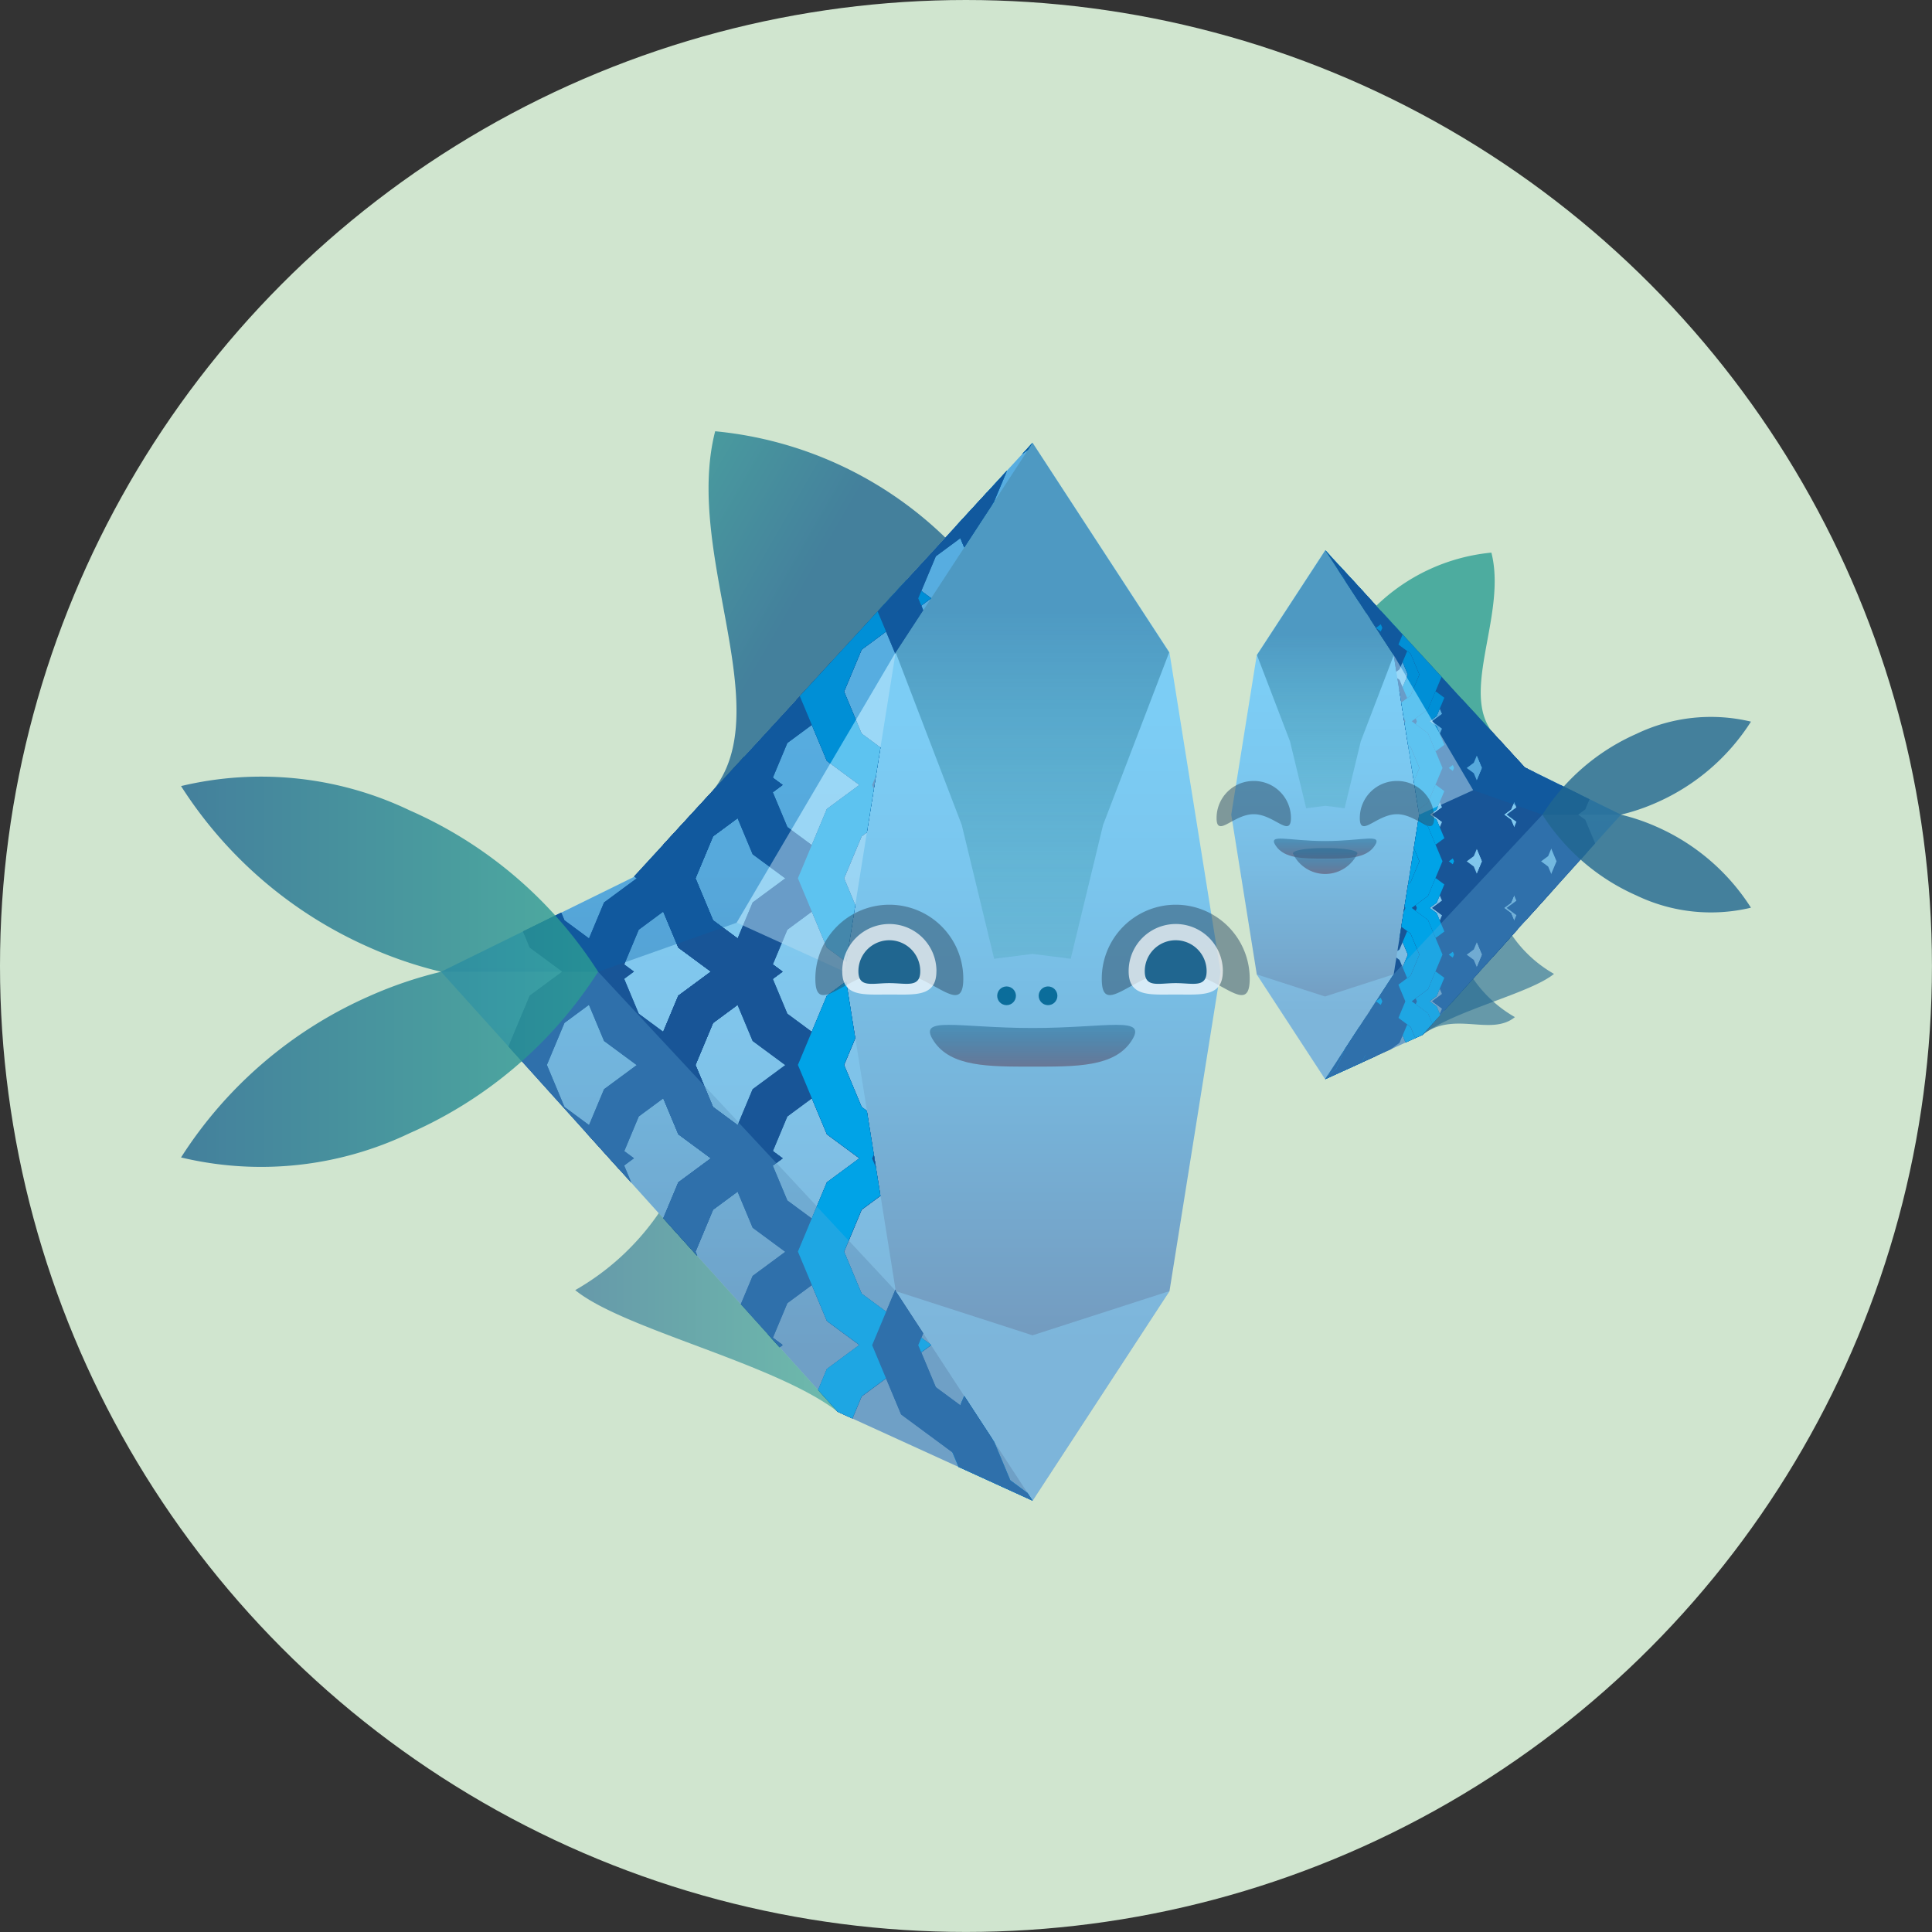
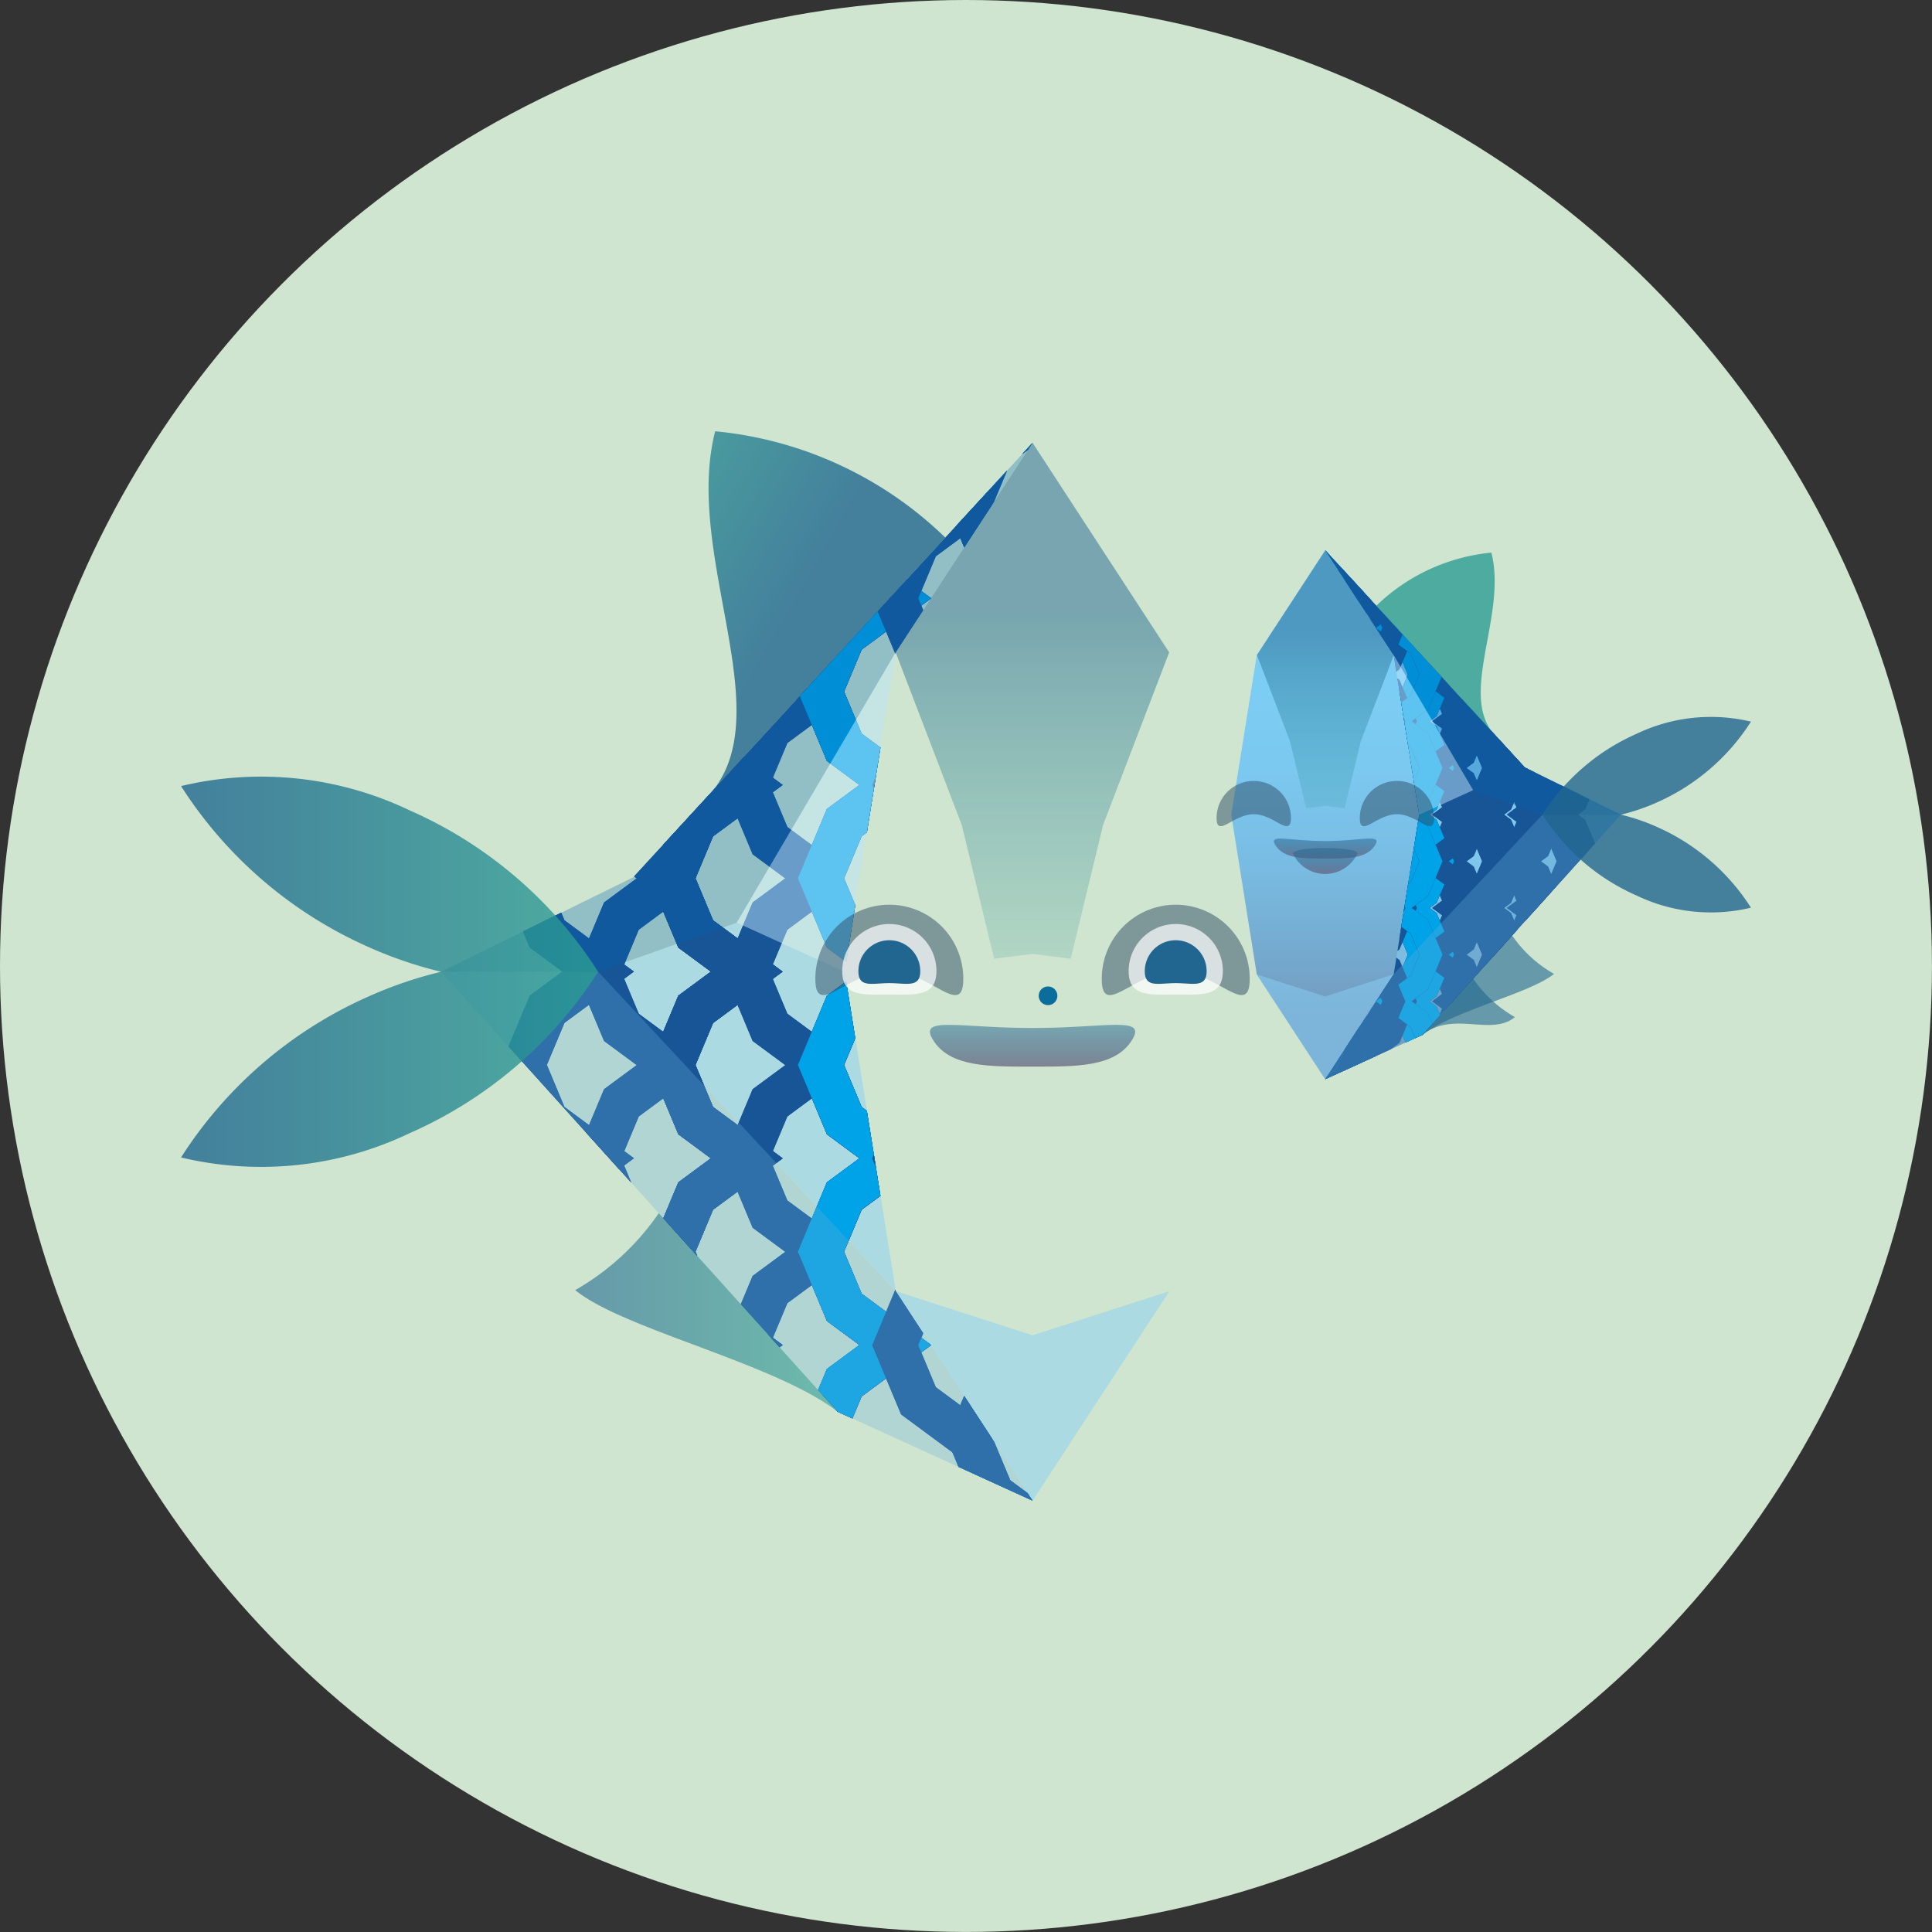
<svg xmlns="http://www.w3.org/2000/svg" xmlns:xlink="http://www.w3.org/1999/xlink" width="45.417" height="45.417" viewBox="0 0 45.417 45.417">
  <rect x="0" y="0" width="45.417" height="45.417" fill="#333333" stroke="none" />
  <defs>
    <linearGradient id="linear-gradient" x1="0.5" y1="0.257" x2="0.5" y2="0.938" gradientUnits="objectBoundingBox">
      <stop offset="0" stop-color="#7ccdf5" />
      <stop offset="0.217" stop-color="#7ac6ee" />
      <stop offset="0.524" stop-color="#77b5db" />
      <stop offset="0.88" stop-color="#739abe" />
    </linearGradient>
    <clipPath id="clip-path">
      <path id="Tracciato_33" data-name="Tracciato 33" d="M141.552,149.451l-3.218,4.927-1.2,7.507,1.2,7.507,3.218,4.927-4.58-2.09-9.324-10.345,4.523-2.224Z" transform="translate(-127.648 -149.451)" fill="none" />
    </clipPath>
    <linearGradient id="linear-gradient-2" x1="0.5" y1="0.332" x2="0.5" y2="1.573" gradientUnits="objectBoundingBox">
      <stop offset="0" stop-color="#206690" />
      <stop offset="0.686" stop-color="#2c9e94" stop-opacity="0.2" />
    </linearGradient>
    <linearGradient id="linear-gradient-3" x1="2.941" y1="0.257" x2="2.941" y2="0.938" gradientUnits="objectBoundingBox">
      <stop offset="0" stop-color="#7ccdf5" />
      <stop offset="0.235" stop-color="#7bc8f0" />
      <stop offset="0.494" stop-color="#79bce3" />
      <stop offset="0.764" stop-color="#75a8cd" />
      <stop offset="0.912" stop-color="#739abe" />
    </linearGradient>
    <clipPath id="clip-path-3">
      <path id="Tracciato_101" data-name="Tracciato 101" d="M381.759,180.321l1.609,2.464.6,3.754-.6,3.754-1.609,2.464,2.29-1.045,4.662-5.173-2.262-1.112Z" transform="translate(-381.759 -180.321)" fill="none" />
    </clipPath>
    <linearGradient id="linear-gradient-4" x1="8.92" y1="0.332" x2="8.92" y2="1.573" xlink:href="#linear-gradient-2" />
    <linearGradient id="linear-gradient-5" x1="8.093" y1="0.544" x2="7.38" y2="-0.035" gradientUnits="objectBoundingBox">
      <stop offset="0" stop-color="#206690" />
      <stop offset="1" stop-color="#2c9e94" />
    </linearGradient>
    <linearGradient id="linear-gradient-6" x1="6.299" y1="0.5" x2="7.299" y2="0.5" xlink:href="#linear-gradient-5" />
    <linearGradient id="linear-gradient-7" x1="9.38" y1="0.5" x2="10.38" y2="0.5" xlink:href="#linear-gradient-5" />
    <linearGradient id="linear-gradient-8" x1="11.665" y1="0.19" x2="11.665" y2="2.32" gradientUnits="objectBoundingBox">
      <stop offset="0" stop-color="#206690" stop-opacity="0.502" />
      <stop offset="0.765" stop-color="#aa5d6c" />
    </linearGradient>
    <linearGradient id="linear-gradient-9" x1="18.317" y1="0.19" x2="18.317" y2="2.32" xlink:href="#linear-gradient-8" />
    <linearGradient id="linear-gradient-10" x1="0.377" y1="0.544" x2="-0.336" y2="-0.035" xlink:href="#linear-gradient-5" />
    <linearGradient id="linear-gradient-11" x1="0" y1="0.5" x2="1" y2="0.5" xlink:href="#linear-gradient-5" />
    <linearGradient id="linear-gradient-13" x1="0.5" y1="0.19" x2="0.5" y2="2.32" xlink:href="#linear-gradient-8" />
    <linearGradient id="linear-gradient-16" x1="2.444" y1="0.5" x2="3.444" y2="0.5" xlink:href="#linear-gradient-5" />
  </defs>
  <g id="Raggruppa_1132" data-name="Raggruppa 1132" transform="translate(-347.085 -1938.105)">
    <circle id="Ellisse_1" data-name="Ellisse 1" cx="22.708" cy="22.708" r="22.708" transform="translate(347.085 1938.105)" fill="#d0e5cf" />
    <g id="Raggruppa_30" data-name="Raggruppa 30" transform="translate(351.341 1948.243)">
-       <path id="Tracciato_1" data-name="Tracciato 1" d="M144.77,154.378l-3.218-4.927-9.38,10.21-4.523,2.224,9.324,10.345,4.58,2.09h0l3.218-4.927,1.2-7.507Z" transform="translate(-121.535 -149.18)" fill="url(#linear-gradient)" />
      <path id="Tracciato_2" data-name="Tracciato 2" d="M176.048,287.37l2.538,1.154,1.2,7.507-6.994-7.507Z" transform="translate(-162.984 -275.818)" fill="#89d1f7" opacity="0.5" />
      <g id="Raggruppa_7" data-name="Raggruppa 7" transform="translate(6.113 0.271)" style="mix-blend-mode: screen;isolation: isolate">
        <g id="Raggruppa_6" data-name="Raggruppa 6" clip-path="url(#clip-path)">
          <g id="Raggruppa_5" data-name="Raggruppa 5" transform="translate(1.945 -0.733)">
            <g id="Raggruppa_1" data-name="Raggruppa 1">
              <path id="Tracciato_3" data-name="Tracciato 3" d="M153.18,140.488l-1.2.886-.547,1.308h0l.547,1.308,1.2.886-1.2.886-.547,1.308h0l.547,1.308,1.2.886-1.2.886-.547,1.308h0l.547,1.308,1.2.886-1.2.886-.547,1.308h0l.547,1.308,1.2.886-1.2.886-.547,1.308h0l.547,1.308,1.2.886-1.2.886-.547,1.308h0l.547,1.308,1.2.886h3.493l-1.2-.886-.547-1.308h0l.547-1.308,1.2-.886-1.2-.886-.547-1.308h0l.547-1.308,1.2-.886-1.2-.886-.547-1.308h0l.547-1.308,1.2-.886-1.2-.886-.547-1.308h0l.547-1.308,1.2-.886-1.2-.886-.547-1.308h0l.547-1.308,1.2-.886-1.2-.886-.547-1.308h0l.547-1.308,1.2-.886Z" transform="translate(-151.433 -140.488)" fill="none" stroke="#185597" stroke-width="1" />
              <path id="Tracciato_4" data-name="Tracciato 4" d="M175.083,329.622l-.547-1.308h0l-1.2.886-.547,1.308h0l.547,1.308,1.2.886h0l.547-1.308,1.2-.886h0Z" transform="translate(-171.042 -312.951)" fill="none" stroke="#185597" stroke-width="1" />
              <path id="Tracciato_5" data-name="Tracciato 5" d="M175.083,383.286l-.547-1.308h0l-1.2.886-.547,1.308h0l.547,1.308,1.2.886.547-1.308,1.2-.886h0Z" transform="translate(-171.042 -362.226)" fill="none" stroke="#185597" stroke-width="1" />
              <path id="Tracciato_6" data-name="Tracciato 6" d="M175.083,275.957l-.547-1.308h0l-1.2.886-.547,1.308h0l.547,1.308,1.2.886h0l.547-1.308,1.2-.886h0Z" transform="translate(-171.042 -263.676)" fill="none" stroke="#185597" stroke-width="1" />
              <path id="Tracciato_7" data-name="Tracciato 7" d="M175.083,222.293l-.547-1.308h0l-1.2.886-.547,1.308h0l.547,1.308,1.2.886h0l.547-1.308,1.2-.886h0Z" transform="translate(-171.042 -214.401)" fill="none" stroke="#185597" stroke-width="1" />
              <path id="Tracciato_8" data-name="Tracciato 8" d="M175.083,168.628l-.547-1.308h0l-1.2.886-.547,1.308h0l.547,1.308,1.2.886h0l.547-1.308,1.2-.886h0Z" transform="translate(-171.042 -165.125)" fill="none" stroke="#185597" stroke-width="1" />
            </g>
            <g id="Raggruppa_2" data-name="Raggruppa 2" transform="translate(3.493)">
              <path id="Tracciato_9" data-name="Tracciato 9" d="M195.89,140.488l-1.2.886-.547,1.308h0l.547,1.308,1.2.886-1.2.886-.547,1.308h0l.547,1.308,1.2.886-1.2.886-.547,1.308h0l.547,1.308,1.2.886-1.2.886-.547,1.308h0l.547,1.308,1.2.886-1.2.886-.547,1.308h0l.547,1.308,1.2.886-1.2.886-.547,1.308h0l.547,1.308,1.2.886h3.493l-1.2-.886-.547-1.308h0l.547-1.308,1.2-.886-1.2-.886-.547-1.308h0l.547-1.308,1.2-.886-1.2-.886-.547-1.308h0l.547-1.308,1.2-.886-1.2-.886-.547-1.308h0l.547-1.308,1.2-.886-1.2-.886-.547-1.308h0l.547-1.308,1.2-.886-1.2-.886-.547-1.308h0l.547-1.308,1.2-.886Z" transform="translate(-194.144 -140.488)" fill="none" stroke="#185597" stroke-width="1" />
              <path id="Tracciato_10" data-name="Tracciato 10" d="M217.793,329.622l-.547-1.308h0l-1.2.886-.547,1.308h0l.547,1.308,1.2.886h0l.547-1.308,1.2-.886h0Z" transform="translate(-213.752 -312.951)" fill="none" stroke="#185597" stroke-width="1" />
              <path id="Tracciato_11" data-name="Tracciato 11" d="M217.793,383.286l-.547-1.308h0l-1.2.886-.547,1.308h0l.547,1.308,1.2.886.547-1.308,1.2-.886h0Z" transform="translate(-213.752 -362.226)" fill="none" stroke="#185597" stroke-width="1" />
              <path id="Tracciato_12" data-name="Tracciato 12" d="M217.793,275.957l-.547-1.308h0l-1.2.886-.547,1.308h0l.547,1.308,1.2.886h0l.547-1.308,1.2-.886h0Z" transform="translate(-213.752 -263.676)" fill="none" stroke="#185597" stroke-width="1" />
              <path id="Tracciato_13" data-name="Tracciato 13" d="M217.793,222.293l-.547-1.308h0l-1.2.886-.547,1.308h0l.547,1.308,1.2.886h0l.547-1.308,1.2-.886h0Z" transform="translate(-213.752 -214.401)" fill="none" stroke="#185597" stroke-width="1" />
              <path id="Tracciato_14" data-name="Tracciato 14" d="M217.793,168.628l-.547-1.308h0l-1.2.886-.547,1.308h0l.547,1.308,1.2.886h0l.547-1.308,1.2-.886h0Z" transform="translate(-213.752 -165.125)" fill="none" stroke="#185597" stroke-width="1" />
            </g>
            <path id="Tracciato_15" data-name="Tracciato 15" d="M238.6,140.488l-1.2.886-.547,1.308h0l.547,1.308,1.2.886-1.2.886-.547,1.308h0l.547,1.308,1.2.886-1.2.886-.547,1.308h0l.547,1.308,1.2.886-1.2.886-.547,1.308h0l.547,1.308,1.2.886-1.2.886-.547,1.308h0l.547,1.308,1.2.886-1.2.886-.547,1.308h0l.547,1.308,1.2.886h3.493l-1.2-.886-.547-1.308h0l.547-1.308,1.2-.886-1.2-.886-.547-1.308h0l.547-1.308,1.2-.886-1.2-.886-.547-1.308h0l.547-1.308,1.2-.886-1.2-.886-.547-1.308h0l.547-1.308,1.2-.886-1.2-.886-.547-1.308h0l.547-1.308,1.2-.886-1.2-.886-.547-1.308h0l.547-1.308,1.2-.886Z" transform="translate(-229.868 -140.488)" fill="none" stroke="#00a3e7" stroke-width="1" />
            <path id="Tracciato_16" data-name="Tracciato 16" d="M260.5,329.622l-.547-1.308h0l-1.2.886-.547,1.308h0l.547,1.308,1.2.886h0l.547-1.308,1.2-.886h0Z" transform="translate(-249.476 -312.951)" fill="none" stroke="#185597" stroke-width="1" />
            <path id="Tracciato_17" data-name="Tracciato 17" d="M260.5,383.286l-.547-1.308h0l-1.2.886-.547,1.308h0l.547,1.308,1.2.886.547-1.308,1.2-.886h0Z" transform="translate(-249.476 -362.226)" fill="none" stroke="#185597" stroke-width="1" />
            <path id="Tracciato_18" data-name="Tracciato 18" d="M260.5,275.957l-.547-1.308h0l-1.2.886-.547,1.308h0l.547,1.308,1.2.886h0l.547-1.308,1.2-.886h0Z" transform="translate(-249.476 -263.676)" fill="none" stroke="#185597" stroke-width="1" />
            <path id="Tracciato_19" data-name="Tracciato 19" d="M260.5,222.293l-.547-1.308h0l-1.2.886-.547,1.308h0l.547,1.308,1.2.886h0l.547-1.308,1.2-.886h0Z" transform="translate(-249.476 -214.401)" fill="none" stroke="#185597" stroke-width="1" />
            <path id="Tracciato_20" data-name="Tracciato 20" d="M260.5,168.628l-.547-1.308h0l-1.2.886-.547,1.308h0l.547,1.308,1.2.886h0l.547-1.308,1.2-.886h0Z" transform="translate(-249.476 -165.125)" fill="none" stroke="#185597" stroke-width="1" />
            <g id="Raggruppa_3" data-name="Raggruppa 3" transform="translate(10.48)">
              <path id="Tracciato_21" data-name="Tracciato 21" d="M281.312,140.488l-1.2.886-.547,1.308h0l.547,1.308,1.2.886-1.2.886-.547,1.308h0l.547,1.308,1.2.886-1.2.886-.547,1.308h0l.547,1.308,1.2.886-1.2.886-.547,1.308h0l.547,1.308,1.2.886-1.2.886-.547,1.308h0l.547,1.308,1.2.886-1.2.886-.547,1.308h0l.547,1.308,1.2.886H284.8l-1.2-.886-.547-1.308h0l.547-1.308,1.2-.886-1.2-.886-.547-1.308h0l.547-1.308,1.2-.886-1.2-.886-.547-1.308h0l.547-1.308,1.2-.886-1.2-.886-.547-1.308h0l.547-1.308,1.2-.886-1.2-.886-.547-1.308h0l.547-1.308,1.2-.886-1.2-.886-.547-1.308h0l.547-1.308,1.2-.886Z" transform="translate(-279.565 -140.488)" fill="none" stroke="#185597" stroke-width="1" />
-               <path id="Tracciato_22" data-name="Tracciato 22" d="M303.214,329.622l-.547-1.308h0l-1.2.886-.547,1.308h0l.547,1.308,1.2.886h0l.547-1.308,1.2-.886h0Z" transform="translate(-299.174 -312.951)" fill="none" stroke="#185597" stroke-width="1" />
              <path id="Tracciato_23" data-name="Tracciato 23" d="M303.214,383.286l-.547-1.308h0l-1.2.886-.547,1.308h0l.547,1.308,1.2.886.547-1.308,1.2-.886h0Z" transform="translate(-299.174 -362.226)" fill="none" stroke="#185597" stroke-width="1" />
              <path id="Tracciato_24" data-name="Tracciato 24" d="M303.214,275.957l-.547-1.308h0l-1.2.886-.547,1.308h0l.547,1.308,1.2.886h0l.547-1.308,1.2-.886h0Z" transform="translate(-299.174 -263.676)" fill="none" stroke="#185597" stroke-width="1" />
              <path id="Tracciato_25" data-name="Tracciato 25" d="M303.214,222.293l-.547-1.308h0l-1.2.886-.547,1.308h0l.547,1.308,1.2.886h0l.547-1.308,1.2-.886h0Z" transform="translate(-299.174 -214.401)" fill="none" stroke="#185597" stroke-width="1" />
              <path id="Tracciato_26" data-name="Tracciato 26" d="M303.214,168.628l-.547-1.308h0l-1.2.886-.547,1.308h0l.547,1.308,1.2.886h0l.547-1.308,1.2-.886h0Z" transform="translate(-299.174 -165.125)" fill="none" stroke="#185597" stroke-width="1" />
            </g>
            <g id="Raggruppa_4" data-name="Raggruppa 4" transform="translate(13.973)">
              <path id="Tracciato_27" data-name="Tracciato 27" d="M324.022,140.488l-1.2.886-.547,1.308h0l.547,1.308,1.2.886-1.2.886-.547,1.308h0l.547,1.308,1.2.886-1.2.886-.547,1.308h0l.547,1.308,1.2.886-1.2.886-.547,1.308h0l.547,1.308,1.2.886-1.2.886-.547,1.308h0l.547,1.308,1.2.886-1.2.886-.547,1.308h0l.547,1.308,1.2.886h3.493l-1.2-.886-.547-1.308h0l.547-1.308,1.2-.886-1.2-.886-.547-1.308h0l.547-1.308,1.2-.886-1.2-.886-.547-1.308h0l.547-1.308,1.2-.886-1.2-.886-.547-1.308h0l.547-1.308,1.2-.886-1.2-.886-.547-1.308h0l.547-1.308,1.2-.886-1.2-.886-.547-1.308h0l.547-1.308,1.2-.886Z" transform="translate(-322.276 -140.488)" fill="none" stroke="#185597" stroke-width="1" />
              <path id="Tracciato_28" data-name="Tracciato 28" d="M345.925,329.622l-.547-1.308h0l-1.2.886-.547,1.308h0l.547,1.308,1.2.886h0l.547-1.308,1.2-.886h0Z" transform="translate(-341.884 -312.951)" fill="none" stroke="#185597" stroke-width="1" />
              <path id="Tracciato_29" data-name="Tracciato 29" d="M345.925,383.286l-.547-1.308h0l-1.2.886-.547,1.308h0l.547,1.308,1.2.886.547-1.308,1.2-.886h0Z" transform="translate(-341.884 -362.226)" fill="none" stroke="#185597" stroke-width="1" />
              <path id="Tracciato_30" data-name="Tracciato 30" d="M345.925,275.957l-.547-1.308h0l-1.2.886-.547,1.308h0l.547,1.308,1.2.886h0l.547-1.308,1.2-.886h0Z" transform="translate(-341.884 -263.676)" fill="none" stroke="#185597" stroke-width="1" />
              <path id="Tracciato_31" data-name="Tracciato 31" d="M345.925,222.293l-.547-1.308h0l-1.2.886-.547,1.308h0l.547,1.308,1.2.886h0l.547-1.308,1.2-.886h0Z" transform="translate(-341.884 -214.401)" fill="none" stroke="#185597" stroke-width="1" />
              <path id="Tracciato_32" data-name="Tracciato 32" d="M345.925,168.628l-.547-1.308h0l-1.2.886-.547,1.308h0l.547,1.308,1.2.886h0l.547-1.308,1.2-.886h0Z" transform="translate(-341.884 -165.125)" fill="none" stroke="#185597" stroke-width="1" />
            </g>
          </g>
        </g>
      </g>
      <path id="Tracciato_34" data-name="Tracciato 34" d="M127.648,301.481" transform="translate(-121.535 -288.775)" fill="#0090df" />
      <path id="Tracciato_35" data-name="Tracciato 35" d="M261.512,149.451h0l-3.218,4.927,1.554,4.057.761,3.146.9-.115.9.115.761-3.146,1.554-4.057Z" transform="translate(-241.495 -149.18)" opacity="0.5" fill="url(#linear-gradient-2)" />
      <path id="Tracciato_36" data-name="Tracciato 36" d="M258.294,393.269l3.218,1.039,3.218-1.039-3.218,4.927Z" transform="translate(-241.495 -373.056)" fill="#89d1f7" opacity="0.5" />
      <g id="Raggruppa_14" data-name="Raggruppa 14" transform="translate(6.113 0.271)" style="mix-blend-mode: screen;isolation: isolate">
        <g id="Raggruppa_13" data-name="Raggruppa 13" clip-path="url(#clip-path)">
          <g id="Raggruppa_12" data-name="Raggruppa 12" transform="translate(1.945 -0.733)">
            <g id="Raggruppa_8" data-name="Raggruppa 8">
              <path id="Tracciato_37" data-name="Tracciato 37" d="M153.18,140.488l-1.2.886-.547,1.308h0l.547,1.308,1.2.886-1.2.886-.547,1.308h0l.547,1.308,1.2.886-1.2.886-.547,1.308h0l.547,1.308,1.2.886-1.2.886-.547,1.308h0l.547,1.308,1.2.886-1.2.886-.547,1.308h0l.547,1.308,1.2.886-1.2.886-.547,1.308h0l.547,1.308,1.2.886h3.493l-1.2-.886-.547-1.308h0l.547-1.308,1.2-.886-1.2-.886-.547-1.308h0l.547-1.308,1.2-.886-1.2-.886-.547-1.308h0l.547-1.308,1.2-.886-1.2-.886-.547-1.308h0l.547-1.308,1.2-.886-1.2-.886-.547-1.308h0l.547-1.308,1.2-.886-1.2-.886-.547-1.308h0l.547-1.308,1.2-.886Z" transform="translate(-151.433 -140.488)" fill="none" stroke="#185597" stroke-width="1" />
              <path id="Tracciato_38" data-name="Tracciato 38" d="M175.083,329.622l-.547-1.308h0l-1.2.886-.547,1.308h0l.547,1.308,1.2.886h0l.547-1.308,1.2-.886h0Z" transform="translate(-171.042 -312.951)" fill="none" stroke="#185597" stroke-width="1" />
              <path id="Tracciato_39" data-name="Tracciato 39" d="M175.083,383.286l-.547-1.308h0l-1.2.886-.547,1.308h0l.547,1.308,1.2.886.547-1.308,1.2-.886h0Z" transform="translate(-171.042 -362.226)" fill="none" stroke="#185597" stroke-width="1" />
              <path id="Tracciato_40" data-name="Tracciato 40" d="M175.083,275.957l-.547-1.308h0l-1.2.886-.547,1.308h0l.547,1.308,1.2.886h0l.547-1.308,1.2-.886h0Z" transform="translate(-171.042 -263.676)" fill="none" stroke="#185597" stroke-width="1" />
              <path id="Tracciato_41" data-name="Tracciato 41" d="M175.083,222.293l-.547-1.308h0l-1.2.886-.547,1.308h0l.547,1.308,1.2.886h0l.547-1.308,1.2-.886h0Z" transform="translate(-171.042 -214.401)" fill="none" stroke="#185597" stroke-width="1" />
              <path id="Tracciato_42" data-name="Tracciato 42" d="M175.083,168.628l-.547-1.308h0l-1.2.886-.547,1.308h0l.547,1.308,1.2.886h0l.547-1.308,1.2-.886h0Z" transform="translate(-171.042 -165.125)" fill="none" stroke="#185597" stroke-width="1" />
            </g>
            <g id="Raggruppa_9" data-name="Raggruppa 9" transform="translate(3.493)">
              <path id="Tracciato_43" data-name="Tracciato 43" d="M195.89,140.488l-1.2.886-.547,1.308h0l.547,1.308,1.2.886-1.2.886-.547,1.308h0l.547,1.308,1.2.886-1.2.886-.547,1.308h0l.547,1.308,1.2.886-1.2.886-.547,1.308h0l.547,1.308,1.2.886-1.2.886-.547,1.308h0l.547,1.308,1.2.886-1.2.886-.547,1.308h0l.547,1.308,1.2.886h3.493l-1.2-.886-.547-1.308h0l.547-1.308,1.2-.886-1.2-.886-.547-1.308h0l.547-1.308,1.2-.886-1.2-.886-.547-1.308h0l.547-1.308,1.2-.886-1.2-.886-.547-1.308h0l.547-1.308,1.2-.886-1.2-.886-.547-1.308h0l.547-1.308,1.2-.886-1.2-.886-.547-1.308h0l.547-1.308,1.2-.886Z" transform="translate(-194.144 -140.488)" fill="none" stroke="#185597" stroke-width="1" />
              <path id="Tracciato_44" data-name="Tracciato 44" d="M217.793,329.622l-.547-1.308h0l-1.2.886-.547,1.308h0l.547,1.308,1.2.886h0l.547-1.308,1.2-.886h0Z" transform="translate(-213.752 -312.951)" fill="none" stroke="#185597" stroke-width="1" />
              <path id="Tracciato_45" data-name="Tracciato 45" d="M217.793,383.286l-.547-1.308h0l-1.2.886-.547,1.308h0l.547,1.308,1.2.886.547-1.308,1.2-.886h0Z" transform="translate(-213.752 -362.226)" fill="none" stroke="#185597" stroke-width="1" />
              <path id="Tracciato_46" data-name="Tracciato 46" d="M217.793,275.957l-.547-1.308h0l-1.2.886-.547,1.308h0l.547,1.308,1.2.886h0l.547-1.308,1.2-.886h0Z" transform="translate(-213.752 -263.676)" fill="none" stroke="#185597" stroke-width="1" />
              <path id="Tracciato_47" data-name="Tracciato 47" d="M217.793,222.293l-.547-1.308h0l-1.2.886-.547,1.308h0l.547,1.308,1.2.886h0l.547-1.308,1.2-.886h0Z" transform="translate(-213.752 -214.401)" fill="none" stroke="#185597" stroke-width="1" />
              <path id="Tracciato_48" data-name="Tracciato 48" d="M217.793,168.628l-.547-1.308h0l-1.2.886-.547,1.308h0l.547,1.308,1.2.886h0l.547-1.308,1.2-.886h0Z" transform="translate(-213.752 -165.125)" fill="none" stroke="#185597" stroke-width="1" />
            </g>
            <path id="Tracciato_49" data-name="Tracciato 49" d="M238.6,140.488l-1.2.886-.547,1.308h0l.547,1.308,1.2.886-1.2.886-.547,1.308h0l.547,1.308,1.2.886-1.2.886-.547,1.308h0l.547,1.308,1.2.886-1.2.886-.547,1.308h0l.547,1.308,1.2.886-1.2.886-.547,1.308h0l.547,1.308,1.2.886-1.2.886-.547,1.308h0l.547,1.308,1.2.886h3.493l-1.2-.886-.547-1.308h0l.547-1.308,1.2-.886-1.2-.886-.547-1.308h0l.547-1.308,1.2-.886-1.2-.886-.547-1.308h0l.547-1.308,1.2-.886-1.2-.886-.547-1.308h0l.547-1.308,1.2-.886-1.2-.886-.547-1.308h0l.547-1.308,1.2-.886-1.2-.886-.547-1.308h0l.547-1.308,1.2-.886Z" transform="translate(-229.868 -140.488)" fill="none" stroke="#00a3e7" stroke-width="1" />
            <path id="Tracciato_50" data-name="Tracciato 50" d="M260.5,329.622l-.547-1.308h0l-1.2.886-.547,1.308h0l.547,1.308,1.2.886h0l.547-1.308,1.2-.886h0Z" transform="translate(-249.476 -312.951)" fill="none" stroke="#185597" stroke-width="1" />
            <path id="Tracciato_51" data-name="Tracciato 51" d="M260.5,383.286l-.547-1.308h0l-1.2.886-.547,1.308h0l.547,1.308,1.2.886.547-1.308,1.2-.886h0Z" transform="translate(-249.476 -362.226)" fill="none" stroke="#185597" stroke-width="1" />
            <path id="Tracciato_52" data-name="Tracciato 52" d="M260.5,275.957l-.547-1.308h0l-1.2.886-.547,1.308h0l.547,1.308,1.2.886h0l.547-1.308,1.2-.886h0Z" transform="translate(-249.476 -263.676)" fill="none" stroke="#185597" stroke-width="1" />
            <path id="Tracciato_53" data-name="Tracciato 53" d="M260.5,222.293l-.547-1.308h0l-1.2.886-.547,1.308h0l.547,1.308,1.2.886h0l.547-1.308,1.2-.886h0Z" transform="translate(-249.476 -214.401)" fill="none" stroke="#185597" stroke-width="1" />
            <path id="Tracciato_54" data-name="Tracciato 54" d="M260.5,168.628l-.547-1.308h0l-1.2.886-.547,1.308h0l.547,1.308,1.2.886h0l.547-1.308,1.2-.886h0Z" transform="translate(-249.476 -165.125)" fill="none" stroke="#185597" stroke-width="1" />
            <g id="Raggruppa_10" data-name="Raggruppa 10" transform="translate(10.48)">
              <path id="Tracciato_55" data-name="Tracciato 55" d="M281.312,140.488l-1.2.886-.547,1.308h0l.547,1.308,1.2.886-1.2.886-.547,1.308h0l.547,1.308,1.2.886-1.2.886-.547,1.308h0l.547,1.308,1.2.886-1.2.886-.547,1.308h0l.547,1.308,1.2.886-1.2.886-.547,1.308h0l.547,1.308,1.2.886-1.2.886-.547,1.308h0l.547,1.308,1.2.886H284.8l-1.2-.886-.547-1.308h0l.547-1.308,1.2-.886-1.2-.886-.547-1.308h0l.547-1.308,1.2-.886-1.2-.886-.547-1.308h0l.547-1.308,1.2-.886-1.2-.886-.547-1.308h0l.547-1.308,1.2-.886-1.2-.886-.547-1.308h0l.547-1.308,1.2-.886-1.2-.886-.547-1.308h0l.547-1.308,1.2-.886Z" transform="translate(-279.565 -140.488)" fill="none" stroke="#185597" stroke-width="1" />
              <path id="Tracciato_56" data-name="Tracciato 56" d="M303.214,329.622l-.547-1.308h0l-1.2.886-.547,1.308h0l.547,1.308,1.2.886h0l.547-1.308,1.2-.886h0Z" transform="translate(-299.174 -312.951)" fill="none" stroke="#185597" stroke-width="1" />
              <path id="Tracciato_57" data-name="Tracciato 57" d="M303.214,383.286l-.547-1.308h0l-1.2.886-.547,1.308h0l.547,1.308,1.2.886.547-1.308,1.2-.886h0Z" transform="translate(-299.174 -362.226)" fill="none" stroke="#185597" stroke-width="1" />
              <path id="Tracciato_58" data-name="Tracciato 58" d="M303.214,275.957l-.547-1.308h0l-1.2.886-.547,1.308h0l.547,1.308,1.2.886h0l.547-1.308,1.2-.886h0Z" transform="translate(-299.174 -263.676)" fill="none" stroke="#185597" stroke-width="1" />
              <path id="Tracciato_59" data-name="Tracciato 59" d="M303.214,222.293l-.547-1.308h0l-1.2.886-.547,1.308h0l.547,1.308,1.2.886h0l.547-1.308,1.2-.886h0Z" transform="translate(-299.174 -214.401)" fill="none" stroke="#185597" stroke-width="1" />
              <path id="Tracciato_60" data-name="Tracciato 60" d="M303.214,168.628l-.547-1.308h0l-1.2.886-.547,1.308h0l.547,1.308,1.2.886h0l.547-1.308,1.2-.886h0Z" transform="translate(-299.174 -165.125)" fill="none" stroke="#185597" stroke-width="1" />
            </g>
            <g id="Raggruppa_11" data-name="Raggruppa 11" transform="translate(13.973)">
              <path id="Tracciato_61" data-name="Tracciato 61" d="M324.022,140.488l-1.2.886-.547,1.308h0l.547,1.308,1.2.886-1.2.886-.547,1.308h0l.547,1.308,1.2.886-1.2.886-.547,1.308h0l.547,1.308,1.2.886-1.2.886-.547,1.308h0l.547,1.308,1.2.886-1.2.886-.547,1.308h0l.547,1.308,1.2.886-1.2.886-.547,1.308h0l.547,1.308,1.2.886h3.493l-1.2-.886-.547-1.308h0l.547-1.308,1.2-.886-1.2-.886-.547-1.308h0l.547-1.308,1.2-.886-1.2-.886-.547-1.308h0l.547-1.308,1.2-.886-1.2-.886-.547-1.308h0l.547-1.308,1.2-.886-1.2-.886-.547-1.308h0l.547-1.308,1.2-.886-1.2-.886-.547-1.308h0l.547-1.308,1.2-.886Z" transform="translate(-322.276 -140.488)" fill="none" stroke="#185597" stroke-width="1" />
              <path id="Tracciato_62" data-name="Tracciato 62" d="M345.925,329.622l-.547-1.308h0l-1.2.886-.547,1.308h0l.547,1.308,1.2.886h0l.547-1.308,1.2-.886h0Z" transform="translate(-341.884 -312.951)" fill="none" stroke="#185597" stroke-width="1" />
              <path id="Tracciato_63" data-name="Tracciato 63" d="M345.925,383.286l-.547-1.308h0l-1.2.886-.547,1.308h0l.547,1.308,1.2.886.547-1.308,1.2-.886h0Z" transform="translate(-341.884 -362.226)" fill="none" stroke="#185597" stroke-width="1" />
              <path id="Tracciato_64" data-name="Tracciato 64" d="M345.925,275.957l-.547-1.308h0l-1.2.886-.547,1.308h0l.547,1.308,1.2.886h0l.547-1.308,1.2-.886h0Z" transform="translate(-341.884 -263.676)" fill="none" stroke="#185597" stroke-width="1" />
              <path id="Tracciato_65" data-name="Tracciato 65" d="M345.925,222.293l-.547-1.308h0l-1.2.886-.547,1.308h0l.547,1.308,1.2.886h0l.547-1.308,1.2-.886h0Z" transform="translate(-341.884 -214.401)" fill="none" stroke="#185597" stroke-width="1" />
              <path id="Tracciato_66" data-name="Tracciato 66" d="M345.925,168.628l-.547-1.308h0l-1.2.886-.547,1.308h0l.547,1.308,1.2.886h0l.547-1.308,1.2-.886h0Z" transform="translate(-341.884 -165.125)" fill="none" stroke="#185597" stroke-width="1" />
            </g>
          </g>
        </g>
      </g>
      <path id="Tracciato_68" data-name="Tracciato 68" d="M297.638,149.451h0Z" transform="translate(-277.621 -149.18)" fill="#0090df" opacity="0.5" />
      <path id="Tracciato_69" data-name="Tracciato 69" d="M355.377,182.785l1.609-2.464,4.69,5.105,2.262,1.112-4.662,5.173-2.29,1.045h0l-1.609-2.464-.6-3.754Z" transform="translate(-330.089 -177.525)" fill="url(#linear-gradient-3)" />
      <path id="Tracciato_70" data-name="Tracciato 70" d="M403.3,249.28l-1.269.577-.6,3.754,3.5-3.754Z" transform="translate(-372.925 -240.844)" fill="#89d1f7" opacity="0.5" />
      <g id="Raggruppa_21" data-name="Raggruppa 21" transform="translate(26.897 2.796)" style="mix-blend-mode: screen;isolation: isolate">
        <g id="Raggruppa_20" data-name="Raggruppa 20" clip-path="url(#clip-path-3)">
          <g id="Raggruppa_19" data-name="Raggruppa 19" transform="translate(-3.628 -0.367)">
            <g id="Raggruppa_15" data-name="Raggruppa 15" transform="translate(6.987)">
              <path id="Tracciato_71" data-name="Tracciato 71" d="M424.575,175.839l.6.443.274.654h0l-.274.654-.6.443.6.443.274.654h0l-.274.654-.6.443.6.443.274.654h0l-.274.654-.6.443.6.443.274.654h0l-.274.654-.6.443.6.443.274.654h0l-.274.654-.6.443.6.443.274.654h0l-.274.654-.6.443h-1.747l.6-.443.274-.654h0l-.274-.654-.6-.443.6-.443.274-.654h0l-.274-.654-.6-.443.6-.443.274-.654h0l-.274-.654-.6-.443.6-.443.274-.654h0l-.274-.654-.6-.443.6-.443.274-.654h0l-.274-.654-.6-.443.6-.443.274-.654h0l-.274-.654-.6-.443Z" transform="translate(-422.828 -175.839)" fill="none" stroke="#185597" stroke-width="1" />
              <path id="Tracciato_72" data-name="Tracciato 72" d="M423.428,270.406l.274-.654h0l.6.443.274.654h0l-.274.654-.6.443h0l-.274-.654-.6-.443h0Z" transform="translate(-422.828 -262.071)" fill="none" stroke="#185597" stroke-width="1" />
              <path id="Tracciato_73" data-name="Tracciato 73" d="M423.428,297.238l.274-.654h0l.6.443.274.654h0l-.274.654-.6.443-.274-.654-.6-.443h0Z" transform="translate(-422.828 -286.708)" fill="none" stroke="#185597" stroke-width="1" />
              <path id="Tracciato_74" data-name="Tracciato 74" d="M423.428,243.574l.274-.654h0l.6.443.274.654h0l-.274.654-.6.443h0l-.274-.654-.6-.443h0Z" transform="translate(-422.828 -237.433)" fill="none" stroke="#185597" stroke-width="1" />
              <path id="Tracciato_75" data-name="Tracciato 75" d="M423.428,216.742l.274-.654h0l.6.443.274.654h0l-.274.654-.6.443h0l-.274-.654-.6-.443h0Z" transform="translate(-422.828 -212.796)" fill="none" stroke="#185597" stroke-width="1" />
              <path id="Tracciato_76" data-name="Tracciato 76" d="M423.428,189.909l.274-.654h0l.6.443.274.654h0l-.274.654-.6.443h0l-.274-.654-.6-.443h0Z" transform="translate(-422.828 -188.158)" fill="none" stroke="#185597" stroke-width="1" />
            </g>
            <g id="Raggruppa_16" data-name="Raggruppa 16" transform="translate(5.24)">
              <path id="Tracciato_77" data-name="Tracciato 77" d="M403.219,175.839l.6.443.274.654h0l-.274.654-.6.443.6.443.274.654h0l-.274.654-.6.443.6.443.274.654h0l-.274.654-.6.443.6.443.274.654h0l-.274.654-.6.443.6.443.274.654h0l-.274.654-.6.443.6.443.274.654h0l-.274.654-.6.443h-1.747l.6-.443.274-.654h0l-.274-.654-.6-.443.6-.443.274-.654h0l-.274-.654-.6-.443.6-.443.274-.654h0l-.274-.654-.6-.443.6-.443.274-.654h0l-.274-.654-.6-.443.6-.443.274-.654h0l-.274-.654-.6-.443.6-.443.274-.654h0l-.274-.654-.6-.443Z" transform="translate(-401.473 -175.839)" fill="none" stroke="#185597" stroke-width="1" />
              <path id="Tracciato_78" data-name="Tracciato 78" d="M402.072,270.406l.274-.654h0l.6.443.274.654h0l-.274.654-.6.443h0l-.274-.654-.6-.443h0Z" transform="translate(-401.473 -262.071)" fill="none" stroke="#185597" stroke-width="1" />
              <path id="Tracciato_79" data-name="Tracciato 79" d="M402.072,297.238l.274-.654h0l.6.443.274.654h0l-.274.654-.6.443-.274-.654-.6-.443h0Z" transform="translate(-401.473 -286.708)" fill="none" stroke="#185597" stroke-width="1" />
              <path id="Tracciato_80" data-name="Tracciato 80" d="M402.072,243.574l.274-.654h0l.6.443.274.654h0l-.274.654-.6.443h0l-.274-.654-.6-.443h0Z" transform="translate(-401.473 -237.433)" fill="none" stroke="#185597" stroke-width="1" />
              <path id="Tracciato_81" data-name="Tracciato 81" d="M402.072,216.742l.274-.654h0l.6.443.274.654h0l-.274.654-.6.443h0l-.274-.654-.6-.443h0Z" transform="translate(-401.473 -212.796)" fill="none" stroke="#185597" stroke-width="1" />
              <path id="Tracciato_82" data-name="Tracciato 82" d="M402.072,189.909l.274-.654h0l.6.443.274.654h0l-.274.654-.6.443h0l-.274-.654-.6-.443h0Z" transform="translate(-401.473 -188.158)" fill="none" stroke="#185597" stroke-width="1" />
            </g>
            <path id="Tracciato_83" data-name="Tracciato 83" d="M381.864,175.839l.6.443.274.654h0l-.274.654-.6.443.6.443.274.654h0l-.274.654-.6.443.6.443.274.654h0l-.274.654-.6.443.6.443.274.654h0l-.274.654-.6.443.6.443.274.654h0l-.274.654-.6.443.6.443.274.654h0l-.274.654-.6.443h-1.747l.6-.443.274-.654h0l-.274-.654-.6-.443.6-.443.274-.654h0l-.274-.654-.6-.443.6-.443.274-.654h0l-.274-.654-.6-.443.6-.443.274-.654h0l-.274-.654-.6-.443.6-.443.274-.654h0l-.274-.654-.6-.443.6-.443.274-.654h0l-.274-.654-.6-.443Z" transform="translate(-376.624 -175.839)" fill="none" stroke="#00a3e7" stroke-width="1" />
            <path id="Tracciato_84" data-name="Tracciato 84" d="M380.717,270.406l.274-.654h0l.6.443.274.654h0l-.274.654-.6.443h0l-.274-.654-.6-.443h0Z" transform="translate(-376.624 -262.071)" fill="none" stroke="#185597" stroke-width="1" />
            <path id="Tracciato_85" data-name="Tracciato 85" d="M380.717,297.238l.274-.654h0l.6.443.274.654h0l-.274.654-.6.443-.274-.654-.6-.443h0Z" transform="translate(-376.624 -286.708)" fill="none" stroke="#185597" stroke-width="1" />
            <path id="Tracciato_86" data-name="Tracciato 86" d="M380.717,243.574l.274-.654h0l.6.443.274.654h0l-.274.654-.6.443h0l-.274-.654-.6-.443h0Z" transform="translate(-376.624 -237.433)" fill="none" stroke="#185597" stroke-width="1" />
            <path id="Tracciato_87" data-name="Tracciato 87" d="M380.717,216.742l.274-.654h0l.6.443.274.654h0l-.274.654-.6.443h0l-.274-.654-.6-.443h0Z" transform="translate(-376.624 -212.796)" fill="none" stroke="#185597" stroke-width="1" />
            <path id="Tracciato_88" data-name="Tracciato 88" d="M380.717,189.909l.274-.654h0l.6.443.274.654h0l-.274.654-.6.443h0l-.274-.654-.6-.443h0Z" transform="translate(-376.624 -188.158)" fill="none" stroke="#185597" stroke-width="1" />
            <g id="Raggruppa_17" data-name="Raggruppa 17" transform="translate(1.747)">
              <path id="Tracciato_89" data-name="Tracciato 89" d="M360.509,175.839l.6.443.274.654h0l-.274.654-.6.443.6.443.274.654h0l-.274.654-.6.443.6.443.274.654h0l-.274.654-.6.443.6.443.274.654h0l-.274.654-.6.443.6.443.274.654h0l-.274.654-.6.443.6.443.274.654h0l-.274.654-.6.443h-1.747l.6-.443.274-.654h0l-.274-.654-.6-.443.6-.443.274-.654h0l-.274-.654-.6-.443.6-.443.274-.654h0l-.274-.654-.6-.443.6-.443.274-.654h0l-.274-.654-.6-.443.6-.443.274-.654h0l-.274-.654-.6-.443.6-.443.274-.654h0l-.274-.654-.6-.443Z" transform="translate(-358.762 -175.839)" fill="none" stroke="#185597" stroke-width="1" />
              <path id="Tracciato_90" data-name="Tracciato 90" d="M359.362,270.406l.274-.654h0l.6.443.274.654h0l-.274.654-.6.443h0l-.274-.654-.6-.443h0Z" transform="translate(-358.762 -262.071)" fill="none" stroke="#185597" stroke-width="1" />
              <path id="Tracciato_91" data-name="Tracciato 91" d="M359.362,297.238l.274-.654h0l.6.443.274.654h0l-.274.654-.6.443-.274-.654-.6-.443h0Z" transform="translate(-358.762 -286.708)" fill="none" stroke="#185597" stroke-width="1" />
              <path id="Tracciato_92" data-name="Tracciato 92" d="M359.362,243.574l.274-.654h0l.6.443.274.654h0l-.274.654-.6.443h0l-.274-.654-.6-.443h0Z" transform="translate(-358.762 -237.433)" fill="none" stroke="#185597" stroke-width="1" />
              <path id="Tracciato_93" data-name="Tracciato 93" d="M359.362,216.742l.274-.654h0l.6.443.274.654h0l-.274.654-.6.443h0l-.274-.654-.6-.443h0Z" transform="translate(-358.762 -212.796)" fill="none" stroke="#185597" stroke-width="1" />
              <path id="Tracciato_94" data-name="Tracciato 94" d="M359.362,189.909l.274-.654h0l.6.443.274.654h0l-.274.654-.6.443h0l-.274-.654-.6-.443h0Z" transform="translate(-358.762 -188.158)" fill="none" stroke="#185597" stroke-width="1" />
            </g>
            <g id="Raggruppa_18" data-name="Raggruppa 18">
              <path id="Tracciato_95" data-name="Tracciato 95" d="M339.154,175.839l.6.443.274.654h0l-.274.654-.6.443.6.443.274.654h0l-.274.654-.6.443.6.443.274.654h0l-.274.654-.6.443.6.443.274.654h0l-.274.654-.6.443.6.443.274.654h0l-.274.654-.6.443.6.443.274.654h0l-.274.654-.6.443h-1.747l.6-.443.274-.654h0l-.274-.654-.6-.443.6-.443.274-.654h0l-.274-.654-.6-.443.6-.443.274-.654h0l-.274-.654-.6-.443.6-.443.274-.654h0l-.274-.654-.6-.443.6-.443.274-.654h0l-.274-.654-.6-.443.6-.443.274-.654h0l-.274-.654-.6-.443Z" transform="translate(-337.407 -175.839)" fill="none" stroke="#185597" stroke-width="1" />
              <path id="Tracciato_96" data-name="Tracciato 96" d="M338.006,270.406l.274-.654h0l.6.443.274.654h0l-.274.654-.6.443h0l-.274-.654-.6-.443h0Z" transform="translate(-337.407 -262.071)" fill="none" stroke="#185597" stroke-width="1" />
              <path id="Tracciato_97" data-name="Tracciato 97" d="M338.006,297.238l.274-.654h0l.6.443.274.654h0l-.274.654-.6.443-.274-.654-.6-.443h0Z" transform="translate(-337.407 -286.708)" fill="none" stroke="#185597" stroke-width="1" />
              <path id="Tracciato_98" data-name="Tracciato 98" d="M338.006,243.574l.274-.654h0l.6.443.274.654h0l-.274.654-.6.443h0l-.274-.654-.6-.443h0Z" transform="translate(-337.407 -237.433)" fill="none" stroke="#185597" stroke-width="1" />
              <path id="Tracciato_99" data-name="Tracciato 99" d="M338.006,216.742l.274-.654h0l.6.443.274.654h0l-.274.654-.6.443h0l-.274-.654-.6-.443h0Z" transform="translate(-337.407 -212.796)" fill="none" stroke="#185597" stroke-width="1" />
              <path id="Tracciato_100" data-name="Tracciato 100" d="M338.006,189.909l.274-.654h0l.6.443.274.654h0l-.274.654-.6.443h0l-.274-.654-.6-.443h0Z" transform="translate(-337.407 -188.158)" fill="none" stroke="#185597" stroke-width="1" />
            </g>
          </g>
        </g>
      </g>
      <path id="Tracciato_102" data-name="Tracciato 102" d="M466.754,256.336" transform="translate(-432.905 -247.323)" fill="#0090df" />
      <path id="Tracciato_103" data-name="Tracciato 103" d="M363.7,180.321h0l1.609,2.464-.777,2.029-.38,1.573-.452-.057-.452.057-.38-1.573-.777-2.029Z" transform="translate(-336.799 -177.525)" opacity="0.5" fill="url(#linear-gradient-4)" />
      <path id="Tracciato_104" data-name="Tracciato 104" d="M365.3,302.23l-1.609.52-1.609-.52,1.609,2.464Z" transform="translate(-336.799 -289.463)" fill="#89d1f7" opacity="0.5" />
      <g id="Raggruppa_28" data-name="Raggruppa 28" transform="translate(26.897 2.796)" style="mix-blend-mode: screen;isolation: isolate">
        <g id="Raggruppa_27" data-name="Raggruppa 27" clip-path="url(#clip-path-3)">
          <g id="Raggruppa_26" data-name="Raggruppa 26" transform="translate(-3.628 -0.367)">
            <g id="Raggruppa_22" data-name="Raggruppa 22" transform="translate(6.987)">
              <path id="Tracciato_105" data-name="Tracciato 105" d="M424.575,175.839l.6.443.274.654h0l-.274.654-.6.443.6.443.274.654h0l-.274.654-.6.443.6.443.274.654h0l-.274.654-.6.443.6.443.274.654h0l-.274.654-.6.443.6.443.274.654h0l-.274.654-.6.443.6.443.274.654h0l-.274.654-.6.443h-1.747l.6-.443.274-.654h0l-.274-.654-.6-.443.6-.443.274-.654h0l-.274-.654-.6-.443.6-.443.274-.654h0l-.274-.654-.6-.443.6-.443.274-.654h0l-.274-.654-.6-.443.6-.443.274-.654h0l-.274-.654-.6-.443.6-.443.274-.654h0l-.274-.654-.6-.443Z" transform="translate(-422.828 -175.839)" fill="none" stroke="#185597" stroke-width="0.5" />
              <path id="Tracciato_106" data-name="Tracciato 106" d="M423.428,270.406l.274-.654h0l.6.443.274.654h0l-.274.654-.6.443h0l-.274-.654-.6-.443h0Z" transform="translate(-422.828 -262.071)" fill="none" stroke="#185597" stroke-width="0.5" />
              <path id="Tracciato_107" data-name="Tracciato 107" d="M423.428,297.238l.274-.654h0l.6.443.274.654h0l-.274.654-.6.443-.274-.654-.6-.443h0Z" transform="translate(-422.828 -286.708)" fill="none" stroke="#185597" stroke-width="0.5" />
              <path id="Tracciato_108" data-name="Tracciato 108" d="M423.428,243.574l.274-.654h0l.6.443.274.654h0l-.274.654-.6.443h0l-.274-.654-.6-.443h0Z" transform="translate(-422.828 -237.433)" fill="none" stroke="#185597" stroke-width="0.5" />
              <path id="Tracciato_109" data-name="Tracciato 109" d="M423.428,216.742l.274-.654h0l.6.443.274.654h0l-.274.654-.6.443h0l-.274-.654-.6-.443h0Z" transform="translate(-422.828 -212.796)" fill="none" stroke="#185597" stroke-width="0.5" />
-               <path id="Tracciato_110" data-name="Tracciato 110" d="M423.428,189.909l.274-.654h0l.6.443.274.654h0l-.274.654-.6.443h0l-.274-.654-.6-.443h0Z" transform="translate(-422.828 -188.158)" fill="none" stroke="#185597" stroke-width="0.5" />
            </g>
            <g id="Raggruppa_23" data-name="Raggruppa 23" transform="translate(5.24)">
              <path id="Tracciato_111" data-name="Tracciato 111" d="M403.219,175.839l.6.443.274.654h0l-.274.654-.6.443.6.443.274.654h0l-.274.654-.6.443.6.443.274.654h0l-.274.654-.6.443.6.443.274.654h0l-.274.654-.6.443.6.443.274.654h0l-.274.654-.6.443.6.443.274.654h0l-.274.654-.6.443h-1.747l.6-.443.274-.654h0l-.274-.654-.6-.443.6-.443.274-.654h0l-.274-.654-.6-.443.6-.443.274-.654h0l-.274-.654-.6-.443.6-.443.274-.654h0l-.274-.654-.6-.443.6-.443.274-.654h0l-.274-.654-.6-.443.6-.443.274-.654h0l-.274-.654-.6-.443Z" transform="translate(-401.473 -175.839)" fill="none" stroke="#185597" stroke-width="0.5" />
              <path id="Tracciato_112" data-name="Tracciato 112" d="M402.072,270.406l.274-.654h0l.6.443.274.654h0l-.274.654-.6.443h0l-.274-.654-.6-.443h0Z" transform="translate(-401.473 -262.071)" fill="none" stroke="#185597" stroke-width="0.5" />
              <path id="Tracciato_113" data-name="Tracciato 113" d="M402.072,297.238l.274-.654h0l.6.443.274.654h0l-.274.654-.6.443-.274-.654-.6-.443h0Z" transform="translate(-401.473 -286.708)" fill="none" stroke="#185597" stroke-width="0.5" />
              <path id="Tracciato_114" data-name="Tracciato 114" d="M402.072,243.574l.274-.654h0l.6.443.274.654h0l-.274.654-.6.443h0l-.274-.654-.6-.443h0Z" transform="translate(-401.473 -237.433)" fill="none" stroke="#185597" stroke-width="0.5" />
              <path id="Tracciato_115" data-name="Tracciato 115" d="M402.072,216.742l.274-.654h0l.6.443.274.654h0l-.274.654-.6.443h0l-.274-.654-.6-.443h0Z" transform="translate(-401.473 -212.796)" fill="none" stroke="#185597" stroke-width="0.5" />
              <path id="Tracciato_116" data-name="Tracciato 116" d="M402.072,189.909l.274-.654h0l.6.443.274.654h0l-.274.654-.6.443h0l-.274-.654-.6-.443h0Z" transform="translate(-401.473 -188.158)" fill="none" stroke="#185597" stroke-width="0.5" />
            </g>
            <path id="Tracciato_117" data-name="Tracciato 117" d="M381.864,175.839l.6.443.274.654h0l-.274.654-.6.443.6.443.274.654h0l-.274.654-.6.443.6.443.274.654h0l-.274.654-.6.443.6.443.274.654h0l-.274.654-.6.443.6.443.274.654h0l-.274.654-.6.443.6.443.274.654h0l-.274.654-.6.443h-1.747l.6-.443.274-.654h0l-.274-.654-.6-.443.6-.443.274-.654h0l-.274-.654-.6-.443.6-.443.274-.654h0l-.274-.654-.6-.443.6-.443.274-.654h0l-.274-.654-.6-.443.6-.443.274-.654h0l-.274-.654-.6-.443.6-.443.274-.654h0l-.274-.654-.6-.443Z" transform="translate(-376.624 -175.839)" fill="none" stroke="#00a3e7" stroke-width="0.5" />
            <path id="Tracciato_118" data-name="Tracciato 118" d="M380.717,270.406l.274-.654h0l.6.443.274.654h0l-.274.654-.6.443h0l-.274-.654-.6-.443h0Z" transform="translate(-376.624 -262.071)" fill="none" stroke="#185597" stroke-width="0.5" />
            <path id="Tracciato_119" data-name="Tracciato 119" d="M380.717,297.238l.274-.654h0l.6.443.274.654h0l-.274.654-.6.443-.274-.654-.6-.443h0Z" transform="translate(-376.624 -286.708)" fill="none" stroke="#185597" stroke-width="0.5" />
            <path id="Tracciato_120" data-name="Tracciato 120" d="M380.717,243.574l.274-.654h0l.6.443.274.654h0l-.274.654-.6.443h0l-.274-.654-.6-.443h0Z" transform="translate(-376.624 -237.433)" fill="none" stroke="#185597" stroke-width="0.5" />
            <path id="Tracciato_121" data-name="Tracciato 121" d="M380.717,216.742l.274-.654h0l.6.443.274.654h0l-.274.654-.6.443h0l-.274-.654-.6-.443h0Z" transform="translate(-376.624 -212.796)" fill="none" stroke="#185597" stroke-width="0.5" />
            <path id="Tracciato_122" data-name="Tracciato 122" d="M380.717,189.909l.274-.654h0l.6.443.274.654h0l-.274.654-.6.443h0l-.274-.654-.6-.443h0Z" transform="translate(-376.624 -188.158)" fill="none" stroke="#185597" stroke-width="0.5" />
            <g id="Raggruppa_24" data-name="Raggruppa 24" transform="translate(1.747)">
              <path id="Tracciato_123" data-name="Tracciato 123" d="M360.509,175.839l.6.443.274.654h0l-.274.654-.6.443.6.443.274.654h0l-.274.654-.6.443.6.443.274.654h0l-.274.654-.6.443.6.443.274.654h0l-.274.654-.6.443.6.443.274.654h0l-.274.654-.6.443.6.443.274.654h0l-.274.654-.6.443h-1.747l.6-.443.274-.654h0l-.274-.654-.6-.443.6-.443.274-.654h0l-.274-.654-.6-.443.6-.443.274-.654h0l-.274-.654-.6-.443.6-.443.274-.654h0l-.274-.654-.6-.443.6-.443.274-.654h0l-.274-.654-.6-.443.6-.443.274-.654h0l-.274-.654-.6-.443Z" transform="translate(-358.762 -175.839)" fill="none" stroke="#185597" stroke-width="0.5" />
              <path id="Tracciato_124" data-name="Tracciato 124" d="M359.362,270.406l.274-.654h0l.6.443.274.654h0l-.274.654-.6.443h0l-.274-.654-.6-.443h0Z" transform="translate(-358.762 -262.071)" fill="none" stroke="#185597" stroke-width="0.5" />
              <path id="Tracciato_125" data-name="Tracciato 125" d="M359.362,297.238l.274-.654h0l.6.443.274.654h0l-.274.654-.6.443-.274-.654-.6-.443h0Z" transform="translate(-358.762 -286.708)" fill="none" stroke="#185597" stroke-width="0.5" />
              <path id="Tracciato_126" data-name="Tracciato 126" d="M359.362,243.574l.274-.654h0l.6.443.274.654h0l-.274.654-.6.443h0l-.274-.654-.6-.443h0Z" transform="translate(-358.762 -237.433)" fill="none" stroke="#185597" stroke-width="0.5" />
              <path id="Tracciato_127" data-name="Tracciato 127" d="M359.362,216.742l.274-.654h0l.6.443.274.654h0l-.274.654-.6.443h0l-.274-.654-.6-.443h0Z" transform="translate(-358.762 -212.796)" fill="none" stroke="#185597" stroke-width="0.5" />
              <path id="Tracciato_128" data-name="Tracciato 128" d="M359.362,189.909l.274-.654h0l.6.443.274.654h0l-.274.654-.6.443h0l-.274-.654-.6-.443h0Z" transform="translate(-358.762 -188.158)" fill="none" stroke="#185597" stroke-width="0.5" />
            </g>
            <g id="Raggruppa_25" data-name="Raggruppa 25">
              <path id="Tracciato_129" data-name="Tracciato 129" d="M339.154,175.839l.6.443.274.654h0l-.274.654-.6.443.6.443.274.654h0l-.274.654-.6.443.6.443.274.654h0l-.274.654-.6.443.6.443.274.654h0l-.274.654-.6.443.6.443.274.654h0l-.274.654-.6.443.6.443.274.654h0l-.274.654-.6.443h-1.747l.6-.443.274-.654h0l-.274-.654-.6-.443.6-.443.274-.654h0l-.274-.654-.6-.443.6-.443.274-.654h0l-.274-.654-.6-.443.6-.443.274-.654h0l-.274-.654-.6-.443.6-.443.274-.654h0l-.274-.654-.6-.443.6-.443.274-.654h0l-.274-.654-.6-.443Z" transform="translate(-337.407 -175.839)" fill="none" stroke="#185597" stroke-width="0.5" />
              <path id="Tracciato_130" data-name="Tracciato 130" d="M338.006,270.406l.274-.654h0l.6.443.274.654h0l-.274.654-.6.443h0l-.274-.654-.6-.443h0Z" transform="translate(-337.407 -262.071)" fill="none" stroke="#185597" stroke-width="0.5" />
              <path id="Tracciato_131" data-name="Tracciato 131" d="M338.006,297.238l.274-.654h0l.6.443.274.654h0l-.274.654-.6.443-.274-.654-.6-.443h0Z" transform="translate(-337.407 -286.708)" fill="none" stroke="#185597" stroke-width="0.5" />
              <path id="Tracciato_132" data-name="Tracciato 132" d="M338.006,243.574l.274-.654h0l.6.443.274.654h0l-.274.654-.6.443h0l-.274-.654-.6-.443h0Z" transform="translate(-337.407 -237.433)" fill="none" stroke="#185597" stroke-width="0.5" />
              <path id="Tracciato_133" data-name="Tracciato 133" d="M338.006,216.742l.274-.654h0l.6.443.274.654h0l-.274.654-.6.443h0l-.274-.654-.6-.443h0Z" transform="translate(-337.407 -212.796)" fill="none" stroke="#185597" stroke-width="0.5" />
              <path id="Tracciato_134" data-name="Tracciato 134" d="M338.006,189.909l.274-.654h0l.6.443.274.654h0l-.274.654-.6.443h0l-.274-.654-.6-.443h0Z" transform="translate(-337.407 -188.158)" fill="none" stroke="#185597" stroke-width="0.5" />
            </g>
          </g>
        </g>
      </g>
      <path id="Tracciato_136" data-name="Tracciato 136" d="M399.154,181.021a4.5,4.5,0,0,0-2.706,1.25l2.833,3.084C398.323,184.428,399.538,182.517,399.154,181.021Z" transform="translate(-368.351 -178.168)" opacity="0.8" fill="url(#linear-gradient-5)" />
      <path id="Tracciato_137" data-name="Tracciato 137" d="M411.86,291.047l-2.1,2.333c.738-.571,2.521-.968,3.085-1.429A2.984,2.984,0,0,1,411.86,291.047Z" transform="translate(-380.57 -279.195)" opacity="0.6" fill="url(#linear-gradient-6)" />
      <path id="Tracciato_138" data-name="Tracciato 138" d="M410.944,303.469l-1.187,1.317c.738-.571,1.606.048,2.169-.413A2.986,2.986,0,0,1,410.944,303.469Z" transform="translate(-380.57 -290.601)" opacity="0.6" fill="url(#linear-gradient-7)" />
      <path id="Tracciato_139" data-name="Tracciato 139" d="M381.759,180.321Z" transform="translate(-354.862 -177.525)" fill="#0090df" opacity="0.5" />
      <path id="Tracciato_140" data-name="Tracciato 140" d="M297.638,453.511h0Z" transform="translate(-277.621 -428.371)" fill="#0090df" opacity="0.5" />
      <path id="Tracciato_141" data-name="Tracciato 141" d="M368.213,263.261c.88,0,1.363-.189,1.161.113s-.644.3-1.161.3-.959,0-1.161-.3S367.332,263.261,368.213,263.261Z" transform="translate(-341.316 -253.628)" fill="url(#linear-gradient-8)" />
      <path id="Tracciato_142" data-name="Tracciato 142" d="M374.019,266.076a.839.839,0,0,1-1.5,0C372.391,265.881,374.149,265.881,374.019,266.076Z" transform="translate(-346.373 -256.132)" fill="url(#linear-gradient-9)" />
      <path id="Tracciato_143" data-name="Tracciato 143" d="M131.34,301.481l6.994,7.507,3.218,4.927-4.58-2.09-9.324-10.345Z" transform="translate(-121.535 -288.775)" fill="#64adda" opacity="0.3" style="mix-blend-mode: multiply;isolation: isolate" />
      <path id="Tracciato_144" data-name="Tracciato 144" d="M386.865,256.336l-3.5,3.754-1.609,2.464,2.29-1.045,4.662-5.172Z" transform="translate(-354.862 -247.323)" fill="#64adda" opacity="0.3" style="mix-blend-mode: multiply;isolation: isolate" />
      <path id="Tracciato_145" data-name="Tracciato 145" d="M127.648,161.886h3.692l3.26-1.154,3.734-6.353,3.218-4.927-9.38,10.21Z" transform="translate(-121.535 -149.18)" fill="#0062af" opacity="0.3" />
      <path id="Tracciato_146" data-name="Tracciato 146" d="M388.711,186.538h-1.846l-1.63-.577-1.867-3.177-1.609-2.464,4.69,5.105Z" transform="translate(-354.862 -177.525)" fill="#0062af" opacity="0.3" />
      <path id="Tracciato_147" data-name="Tracciato 147" d="M203.561,146.139a8.989,8.989,0,0,1,5.411,2.5l-5.666,6.168C205.225,152.953,202.793,149.13,203.561,146.139Z" transform="translate(-191.005 -146.139)" opacity="0.8" fill="url(#linear-gradient-10)" />
      <path id="Tracciato_148" data-name="Tracciato 148" d="M168.169,370.9l4.206,4.667c-1.477-1.142-5.043-1.936-6.17-2.858A5.969,5.969,0,0,0,168.169,370.9Z" transform="translate(-156.939 -352.519)" opacity="0.6" fill="url(#linear-gradient-11)" />
      <path id="Tracciato_149" data-name="Tracciato 149" d="M190.56,395.746l2.375,2.635c-1.477-1.142-3.211.1-4.339-.826A5.969,5.969,0,0,0,190.56,395.746Z" transform="translate(-177.498 -375.33)" opacity="0.6" fill="url(#linear-gradient-11)" />
      <path id="Tracciato_150" data-name="Tracciato 150" d="M270.547,316.827c-1.761,0-2.725-.3-2.322.308s1.288.6,2.322.6,1.919.009,2.322-.6S272.308,316.827,270.547,316.827Z" transform="translate(-250.53 -302.799)" fill="url(#linear-gradient-13)" />
      <path id="Tracciato_151" data-name="Tracciato 151" d="M279.162,322.96a1.678,1.678,0,0,0,3,0C282.42,322.57,278.9,322.57,279.162,322.96Z" transform="translate(-260.644 -308.229)" fill="url(#linear-gradient-13)" />
      <path id="Tracciato_152" data-name="Tracciato 152" d="M57.335,250.442a9.657,9.657,0,0,1,1.689-.574,9.654,9.654,0,0,1-1.689-.574,10.05,10.05,0,0,1-4.424-3.791,8.09,8.09,0,0,1,5.381.574,10.051,10.051,0,0,1,4.424,3.791,10.051,10.051,0,0,1-4.424,3.791,8.089,8.089,0,0,1-5.381.574A10.05,10.05,0,0,1,57.335,250.442Z" transform="translate(-52.911 -237.162)" opacity="0.8" fill="url(#linear-gradient-11)" />
-       <circle id="Ellisse_2" data-name="Ellisse 2" cx="0.22" cy="0.22" r="0.22" transform="translate(19.186 13.051)" fill="#0b6d9b" style="mix-blend-mode: multiply;isolation: isolate" />
      <circle id="Ellisse_3" data-name="Ellisse 3" cx="0.22" cy="0.22" r="0.22" transform="translate(20.161 13.051)" fill="#0b6d9b" style="mix-blend-mode: multiply;isolation: isolate" />
      <path id="Tracciato_153" data-name="Tracciato 153" d="M446.874,230.816a4.827,4.827,0,0,0-.844-.287,4.842,4.842,0,0,0,.844-.287,5.026,5.026,0,0,0,2.212-1.9,4.045,4.045,0,0,0-2.691.287,5.025,5.025,0,0,0-2.212,1.9,5.025,5.025,0,0,0,2.212,1.9,4.045,4.045,0,0,0,2.691.287A5.026,5.026,0,0,0,446.874,230.816Z" transform="translate(-412.181 -221.516)" opacity="0.8" fill="url(#linear-gradient-16)" />
      <path id="Tracciato_154" data-name="Tracciato 154" d="M401.431,210.442l.6,3.754,1.269-.577Z" transform="translate(-372.925 -205.182)" fill="#bbe4fb" opacity="0.5" />
      <path id="Tracciato_155" data-name="Tracciato 155" d="M351.419,246.7a.87.87,0,0,0-.87.869c0,.143.034.193.1.193.144,0,.437-.281.774-.281s.63.281.774.281c.061,0,.1-.05.1-.193a.869.869,0,0,0-.869-.869" transform="translate(-326.206 -238.479)" fill="#2d4c66" opacity="0.5" />
      <path id="Tracciato_156" data-name="Tracciato 156" d="M392.577,246.7a.87.87,0,0,0-.87.869c0,.143.034.193.1.193.144,0,.437-.281.774-.281s.63.281.774.281c.061,0,.1-.05.1-.193a.869.869,0,0,0-.869-.869" transform="translate(-363.997 -238.479)" fill="#2d4c66" opacity="0.5" />
      <path id="Tracciato_157" data-name="Tracciato 157" d="M216.377,209.693l-1.2,7.507-2.538-1.154Z" transform="translate(-199.578 -204.495)" fill="#bbe4fb" opacity="0.5" />
      <g id="Raggruppa_29" data-name="Raggruppa 29" transform="translate(14.911 11.13)">
        <path id="Tracciato_158" data-name="Tracciato 158" d="M319.274,282.218a1.739,1.739,0,0,1,1.739,1.739c0,.285-.069.385-.19.385-.288,0-.873-.563-1.549-.563s-1.261.563-1.549.563c-.122,0-.19-.1-.19-.385a1.739,1.739,0,0,1,1.739-1.739" transform="translate(-310.802 -282.218)" fill="#2d4c66" opacity="0.5" />
        <path id="Tracciato_159" data-name="Tracciato 159" d="M327.47,288.879c0,.612-.5.55-1.107.55s-1.107.062-1.107-.55a1.107,1.107,0,0,1,2.215,0Z" transform="translate(-317.891 -287.318)" fill="#fff" opacity="0.7" />
        <path id="Tracciato_160" data-name="Tracciato 160" d="M331.358,293.148c0,.4-.326.281-.727.281s-.727.121-.727-.281a.727.727,0,0,1,1.454,0Z" transform="translate(-322.16 -291.586)" fill="#206690" style="mix-blend-mode: multiply;isolation: isolate" />
        <path id="Tracciato_161" data-name="Tracciato 161" d="M236.96,282.218a1.739,1.739,0,0,1,1.739,1.739c0,.285-.069.385-.19.385-.288,0-.873-.563-1.549-.563s-1.261.563-1.549.563c-.122,0-.19-.1-.19-.385a1.739,1.739,0,0,1,1.739-1.739" transform="translate(-235.221 -282.218)" fill="#2d4c66" opacity="0.5" />
        <path id="Tracciato_162" data-name="Tracciato 162" d="M245.156,288.879c0,.612-.5.55-1.107.55s-1.107.062-1.107-.55a1.107,1.107,0,0,1,2.215,0Z" transform="translate(-242.31 -287.318)" fill="#fff" opacity="0.7" />
        <path id="Tracciato_163" data-name="Tracciato 163" d="M249.044,293.148c0,.4-.326.281-.727.281s-.727.121-.727-.281a.727.727,0,0,1,1.454,0Z" transform="translate(-246.578 -291.586)" fill="#206690" style="mix-blend-mode: multiply;isolation: isolate" />
      </g>
    </g>
  </g>
</svg>